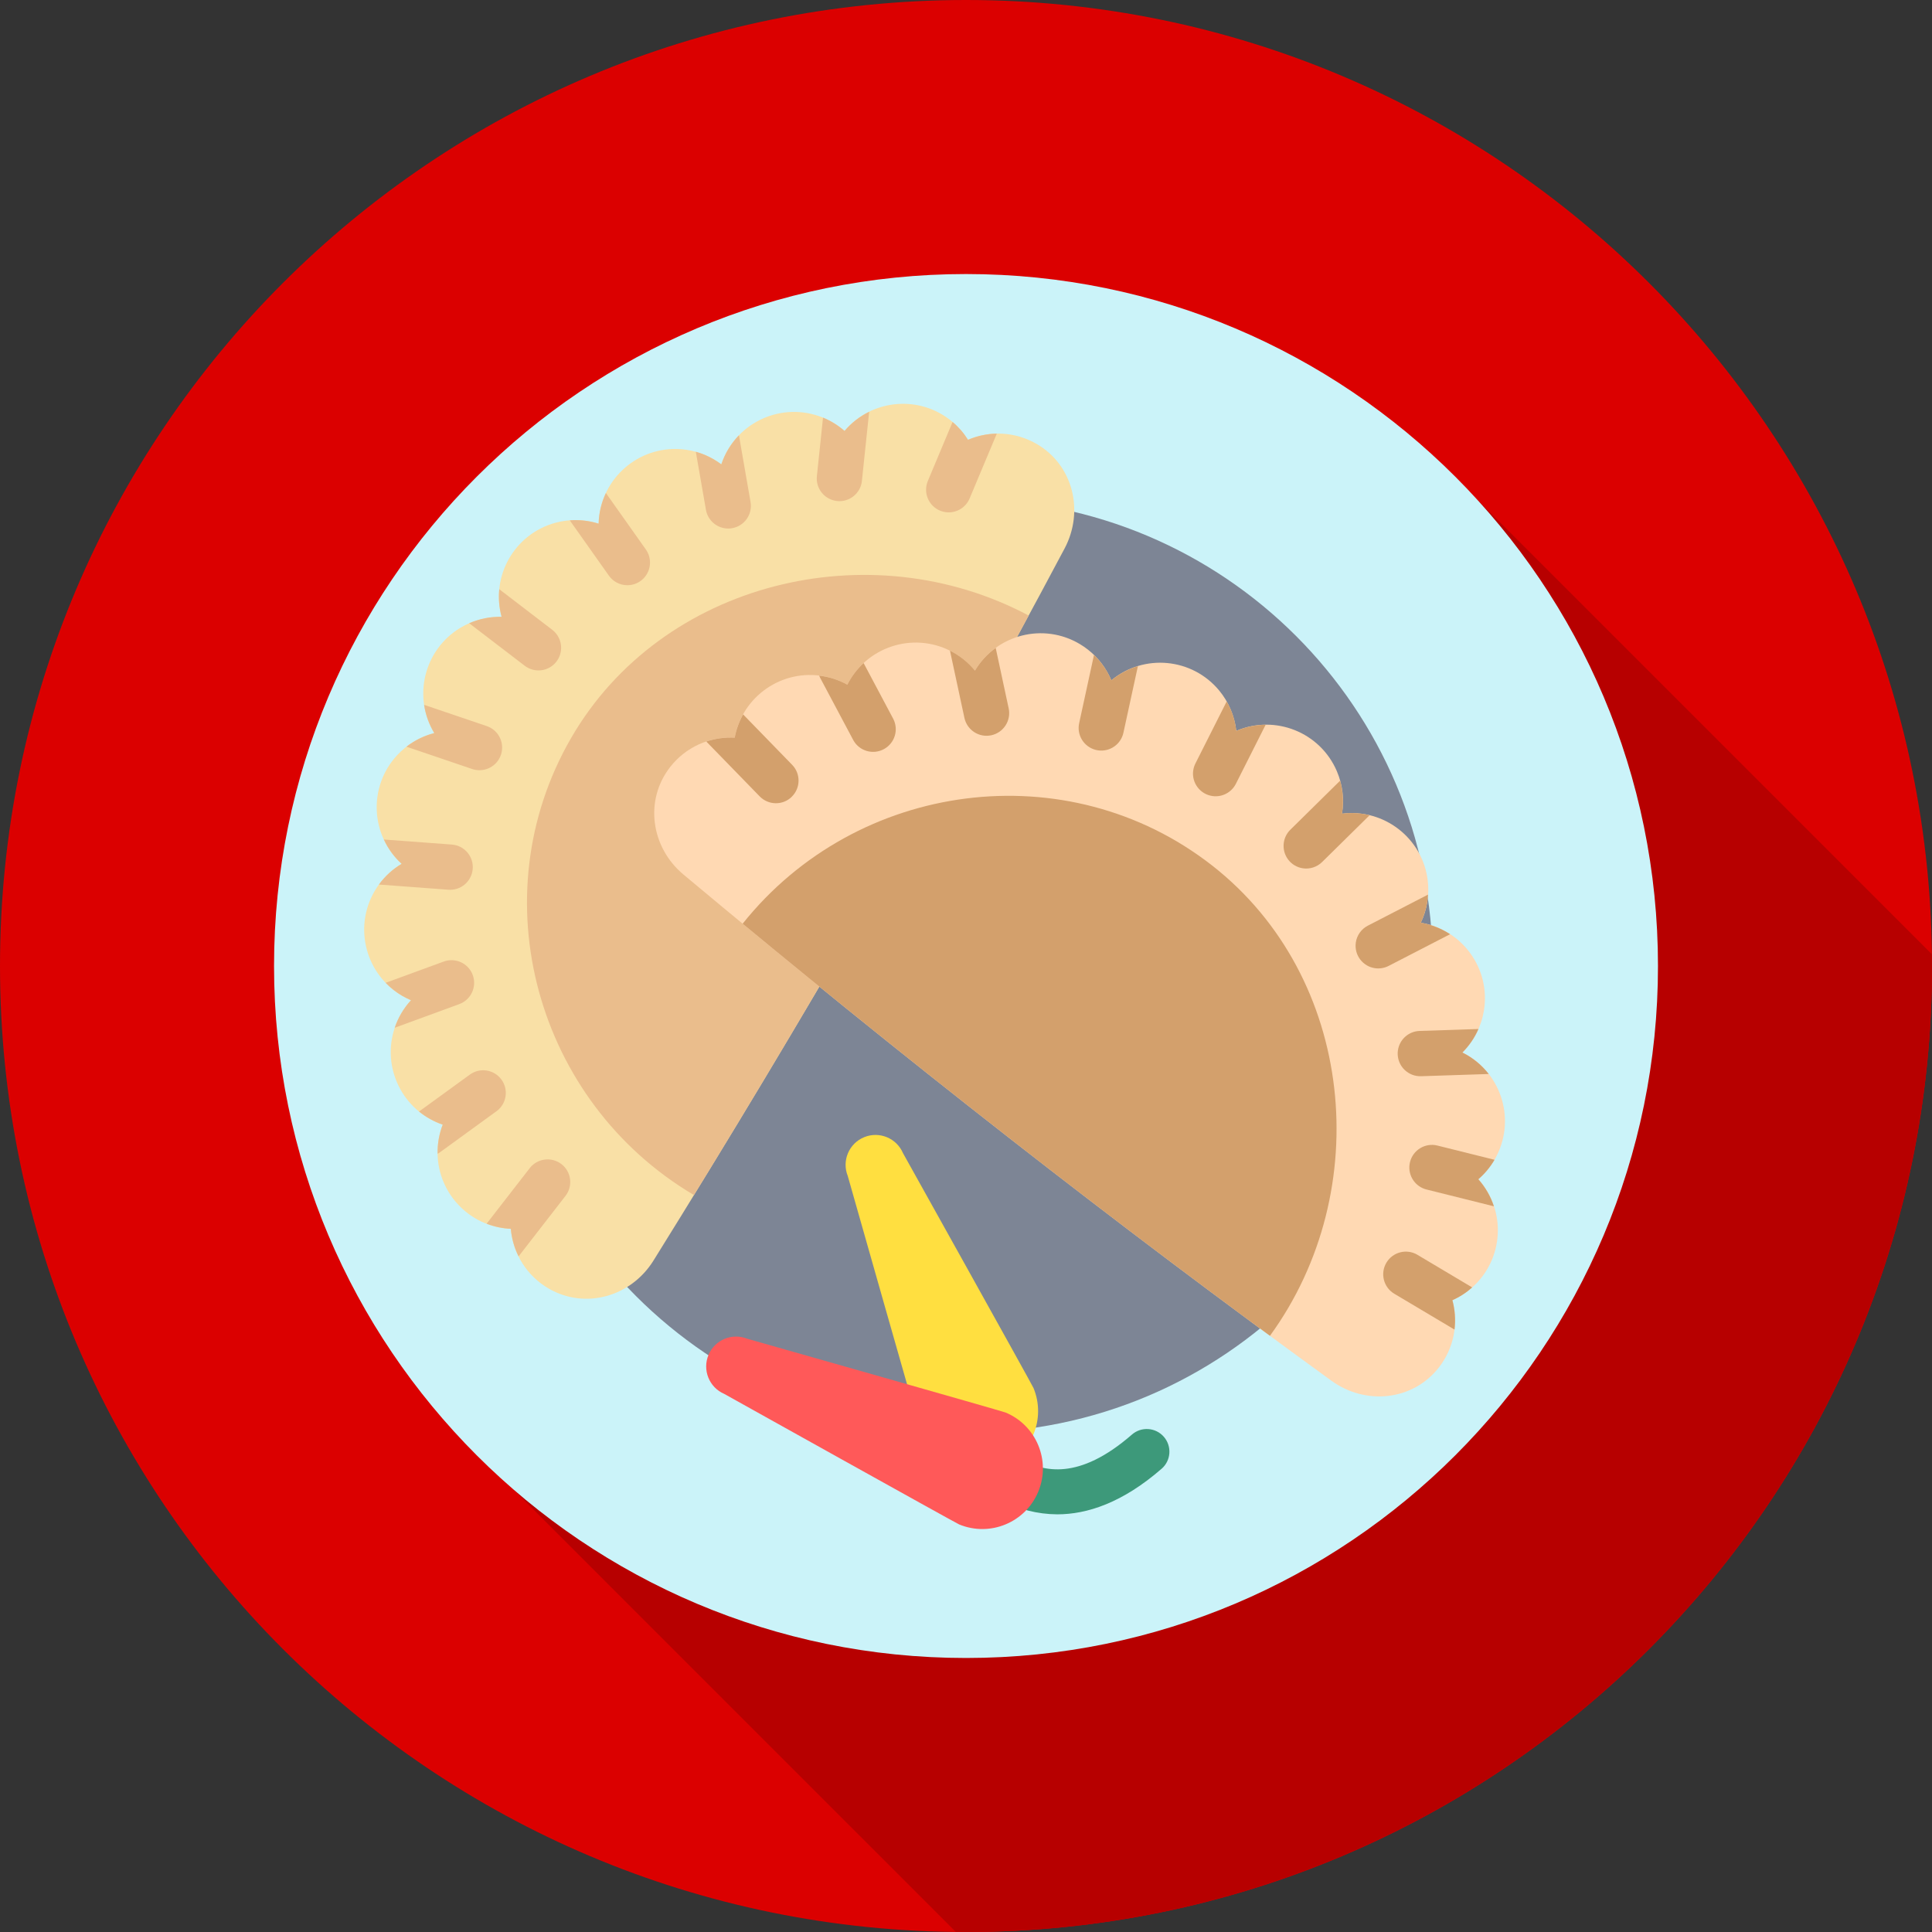
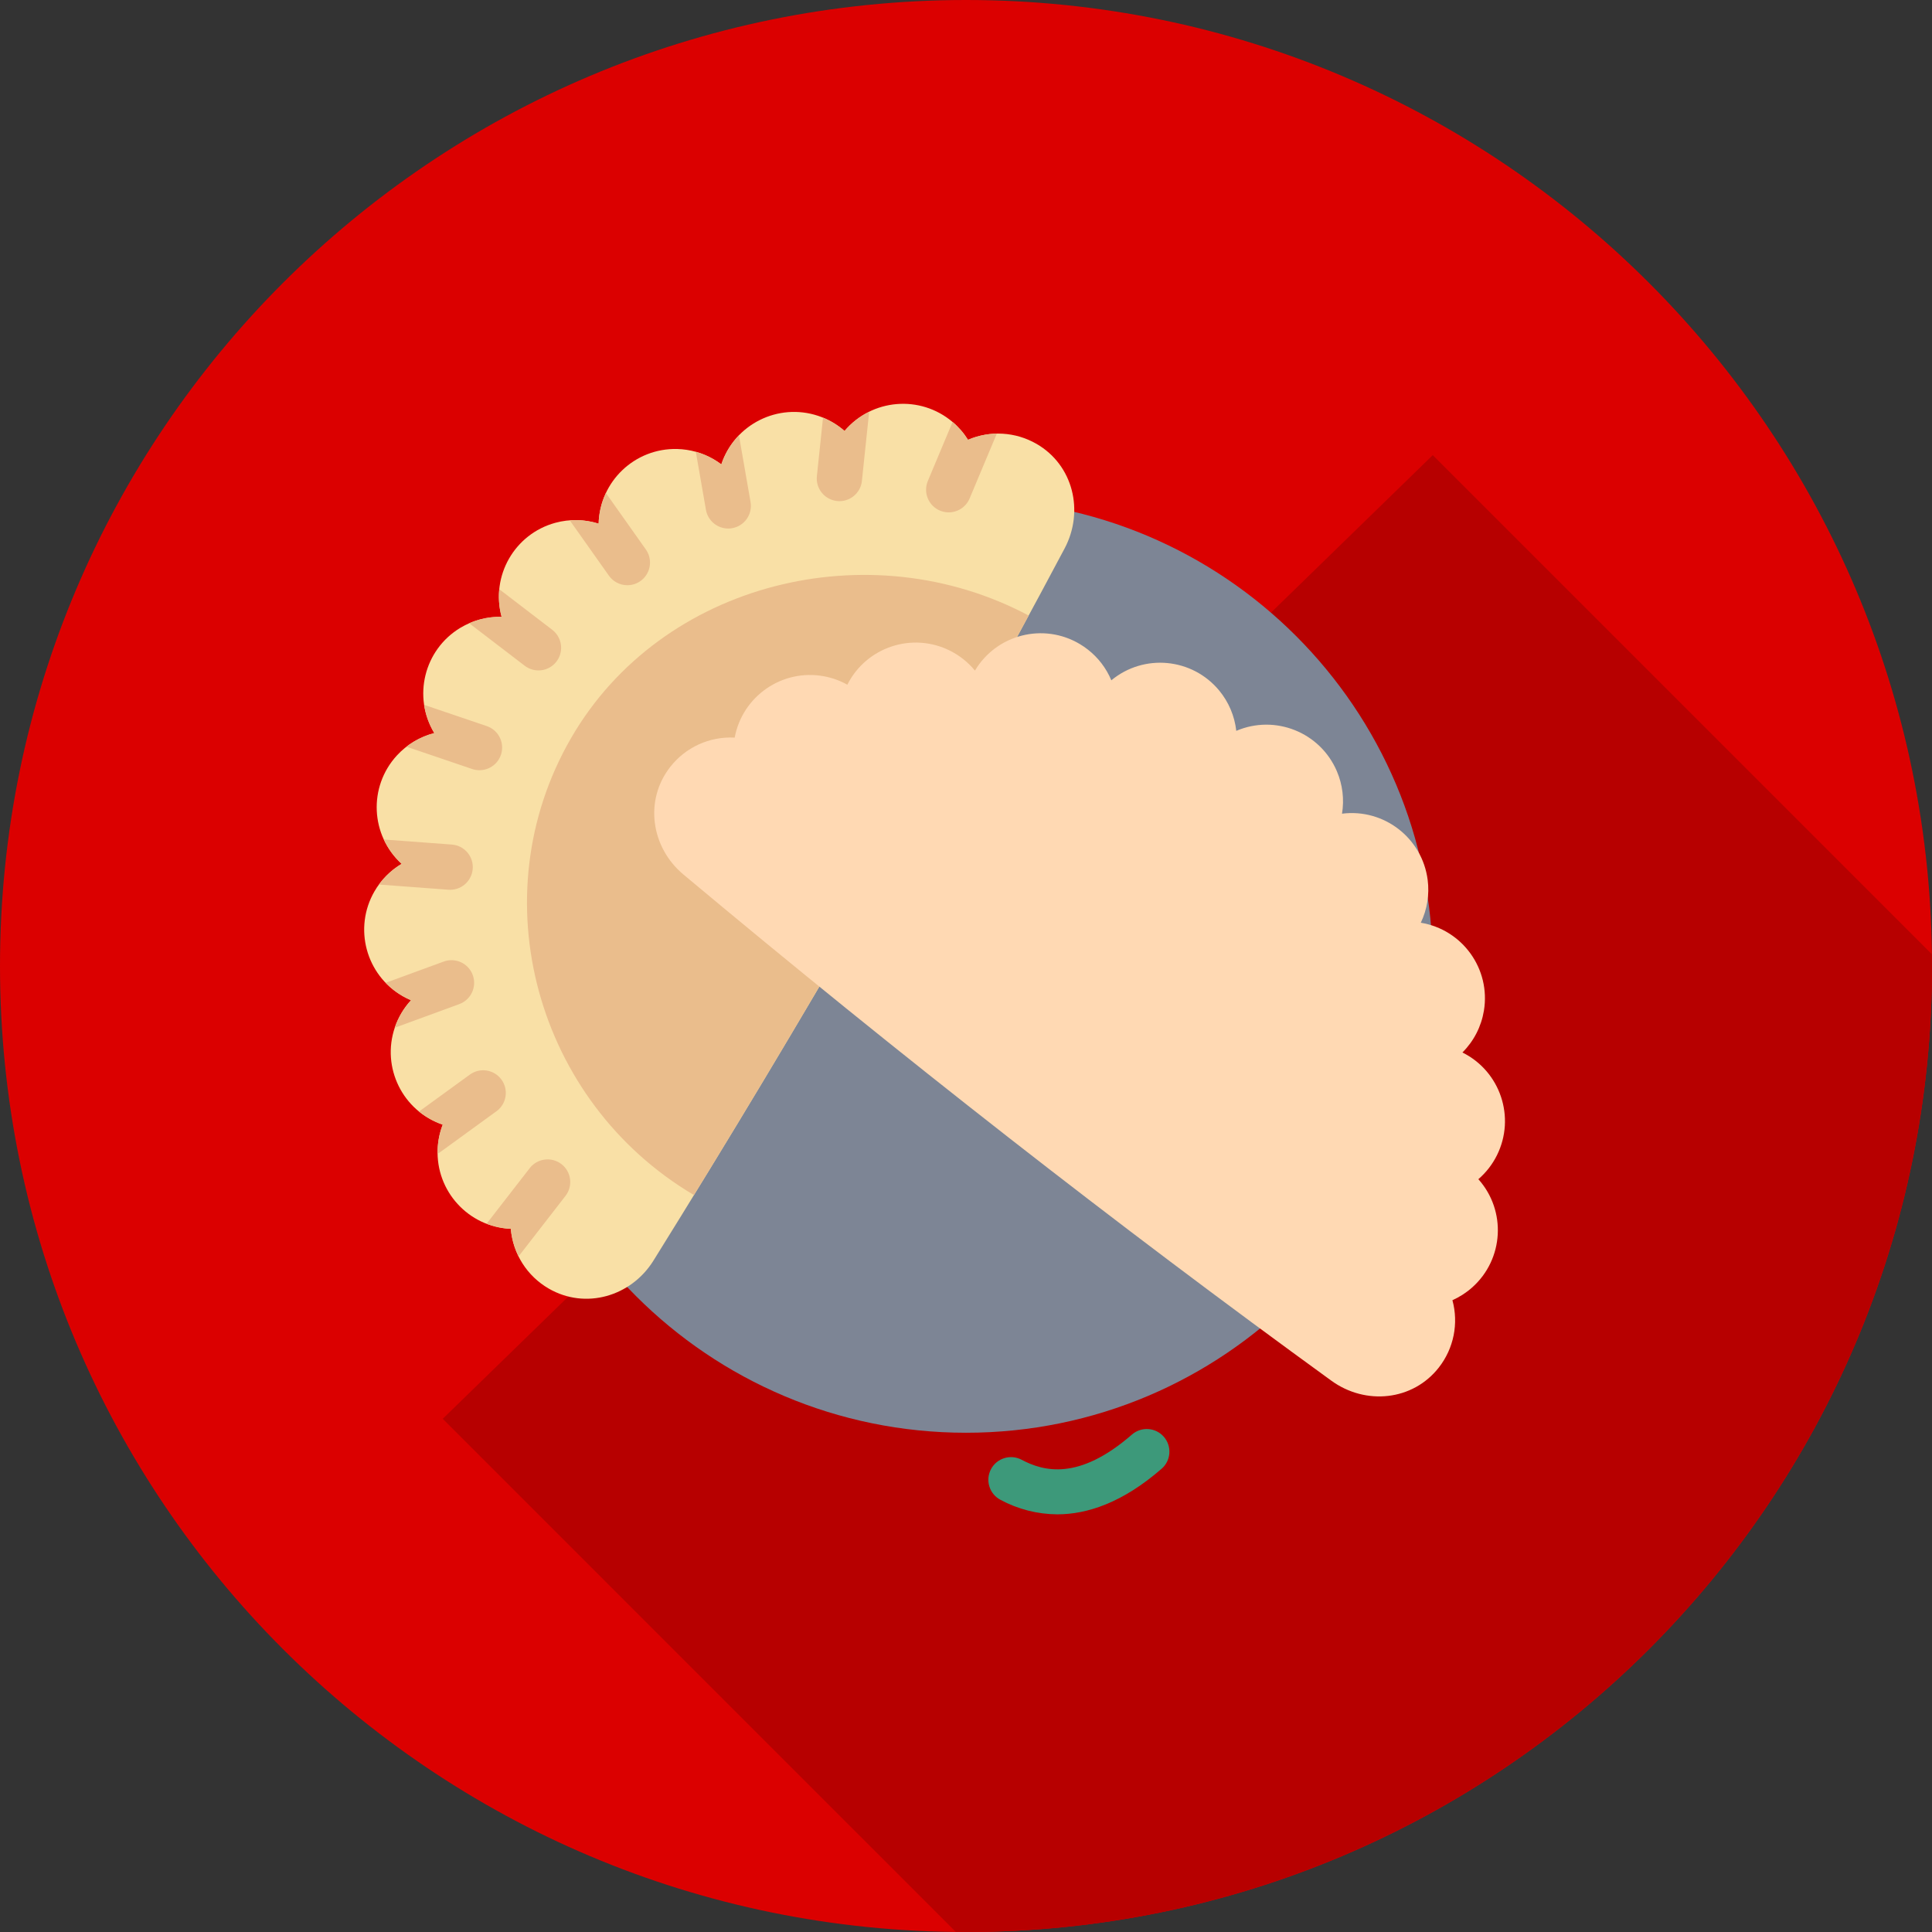
<svg xmlns="http://www.w3.org/2000/svg" id="Layer_1" data-name="Layer 1" viewBox="0 0 85.039 85.039">
  <rect x="0" y="0" width="85.039" height="85.039" fill="#333333" stroke="none" />
  <defs>
    <style> .cls-1 { fill: #cbf3f9; } .cls-2 { fill: #ff5959; } .cls-3 { fill: #ffdf40; } .cls-4 { fill: #db0000; } .cls-5 { fill: #3d997a; } .cls-6 { fill: #d3a06c; } .cls-7 { fill: #eabd8c; } .cls-8 { fill: #b70000; } .cls-9 { fill: #7d8595; } .cls-10 { fill: #f9e0a6; } .cls-11 { fill: #ffd9b3; } </style>
  </defs>
  <g id="Layer_1-2" data-name="Layer 1">
    <path class="cls-4" d="M85.039,42.52c0,23.483-19.037,42.52-42.52,42.52S0,66.003,0,42.52,19.037,0,42.52,0s42.52,19.037,42.52,42.52Z" />
    <path class="cls-8" d="M42.52,85.039c-.15,0-.3-.004-.45-.006l-22.582-22.583L63.064,20.034l21.969,21.969c.002.173.007.345.007.518,0,23.482-19.037,42.519-42.52,42.519Z" />
-     <path class="cls-1" d="M72.978,42.52c0,16.822-13.637,30.458-30.458,30.458s-30.458-13.637-30.458-30.458,13.637-30.458,30.458-30.458c16.822,0,30.458,13.636,30.458,30.458h0s0,0,0,0Z" />
    <path class="cls-9" d="M63.064,42.52c0,11.346-9.198,20.544-20.544,20.544s-20.544-9.198-20.544-20.544,9.198-20.544,20.544-20.544h0c11.346,0,20.544,9.198,20.544,20.544Z" />
-     <path class="cls-3" d="M45.489,61.09c.564,1.36-.082,2.92-1.443,3.484-1.36.564-2.92-.082-3.484-1.443-.064-.155-3.247-11.369-3.247-11.369-.271-.674.056-1.44.73-1.711.664-.267,1.419.046,1.7.704,0,0,5.679,10.18,5.743,10.335Z" />
    <path class="cls-5" d="M51.13,64.648c-1.727,1.504-3.284,2.007-4.594,2.007-.874-.005-1.733-.225-2.502-.64-.487-.258-.672-.861-.414-1.348s.861-.672,1.348-.414c.956.506,2.5.942,4.854-1.108.415-.362,1.045-.318,1.406.097s.318,1.045-.097,1.406h0Z" />
-     <path class="cls-2" d="M44.258,62.172c1.36.564,2.006,2.123,1.443,3.484s-2.123,2.006-3.484,1.443c-.155-.064-10.335-5.743-10.335-5.743-.668-.285-.978-1.058-.693-1.726.281-.658,1.036-.971,1.7-.704,0,0,11.215,3.183,11.37,3.247Z" />
    <path class="cls-10" d="M45.624,19.537c1.613.931,2.108,2.962,1.234,4.607-5.477,10.316-11.487,20.726-18.095,31.342-.984,1.582-2.993,2.166-4.607,1.234-.955-.55-1.579-1.533-1.673-2.631-1.861-.082-3.302-1.657-3.22-3.517.016-.366.092-.727.224-1.069-1.763-.599-2.707-2.514-2.108-4.277.151-.445.394-.854.712-1.199-.128-.054-.253-.116-.374-.186-1.613-.931-2.166-2.993-1.235-4.606.289-.5.701-.917,1.197-1.212-1.375-1.255-1.472-3.388-.216-4.763.443-.485,1.018-.83,1.654-.993-.963-1.594-.452-3.667,1.142-4.631.548-.331,1.18-.5,1.82-.485-.49-1.796.569-3.65,2.366-4.14.626-.171,1.287-.157,1.905.039.047-1.862,1.594-3.334,3.457-3.287.563.014,1.113.169,1.601.45.119.069.233.145.342.227.588-1.768,2.499-2.724,4.266-2.135.427.142.82.368,1.158.664,1.202-1.422,3.33-1.6,4.752-.398.267.225.497.491.682.787.977-.42,2.094-.353,3.015.179h0Z" />
    <path class="cls-7" d="M45.278,27.094c-4.541,8.413-9.452,16.916-14.733,25.508-6.941-4.103-9.453-13.11-5.413-20.107,3.981-6.895,13.155-9.126,20.146-5.401Z" />
    <path class="cls-7" d="M40.844,21.161l1.085-2.587c.266.225.495.489.679.784.401-.171.832-.264,1.268-.272l-1.194,2.846c-.208.51-.79.754-1.299.547-.51-.208-.754-.79-.547-1.299.002-.006.005-.012.008-.018h0ZM32.053,23.264c.058,0,.115-.005.172-.015.542-.094.906-.611.811-1.153,0,0,0,0,0,0l-.511-2.937c-.351.363-.616.801-.776,1.28-.109-.083-.224-.158-.342-.227-.245-.142-.507-.252-.78-.328l.445,2.554c.083.477.497.825.981.826ZM36.843,22.053c.546.058,1.037-.337,1.095-.884,0-.001,0-.002,0-.004l.319-3.041c-.416.204-.785.491-1.084.844-.281-.247-.601-.445-.947-.586l-.27,2.575c-.058.547.339,1.038.887,1.095h0ZM20.809,42.917c-.189-.517-.762-.782-1.279-.593,0,0,0,0,0,0l-2.555.936c.219.227.468.422.741.58.121.069.246.131.374.186-.321.349-.565.762-.717,1.212l2.842-1.041c.517-.189.783-.762.594-1.279,0,0,0,0,0,0ZM21.861,48.907c.442-.328.534-.953.206-1.395-.323-.436-.936-.533-1.378-.218l-2.245,1.631c.311.253.664.448,1.043.577-.158.409-.234.844-.224,1.282.027-.016.055-.03.081-.049l2.517-1.829ZM24.714,51.241c-.435-.337-1.061-.258-1.398.176,0,0,0,0,0,0l-1.897,2.446c.341.132.7.208,1.065.224.037.423.153.834.342,1.214l2.065-2.663c.337-.435.258-1.061-.177-1.398ZM21.105,33.901c.551,0,.997-.446.997-.997,0-.427-.272-.807-.677-.944l-2.758-.936c.066.44.219.862.448,1.243-.445.114-.862.318-1.226.599l2.895.983c.103.035.212.053.321.053h0ZM23.701,29.51c.551,0,.997-.445.998-.996,0-.311-.144-.604-.391-.793l-2.332-1.786c-.04.408-.005.819.102,1.214-.49-.01-.977.087-1.427.283l2.444,1.871c.174.134.387.206.606.206h0ZM19.814,39.165c.551,0,.996-.447.996-.998,0-.522-.403-.955-.923-.993l-2.991-.222c.187.405.452.769.782,1.07-.392.233-.732.544-1,.912l3.061.228c.026.002.051.003.075.003h0ZM27.615,25.759c.551,0,.996-.448.996-.998,0-.206-.064-.407-.183-.575l-1.759-2.486c-.199.422-.309.882-.32,1.349-.41-.129-.842-.178-1.27-.145l1.722,2.434c.187.265.491.422.815.421h0Z" />
    <path class="cls-11" d="M63.333,60.191c-1.147,1.468-3.226,1.675-4.733.581-9.454-6.859-18.926-14.259-28.519-22.28-1.429-1.195-1.728-3.266-.581-4.734.678-.869,1.738-1.351,2.838-1.291.34-1.831,2.1-3.04,3.931-2.7.36.067.707.192,1.027.371.838-1.663,2.866-2.331,4.528-1.493.42.212.791.509,1.089.872.952-1.598,3.019-2.121,4.617-1.168.123.073.24.154.353.242.455.355.811.821,1.033,1.353,1.435-1.187,3.56-.986,4.747.449.419.506.68,1.124.753,1.776,1.713-.732,3.695.063,4.427,1.776.252.589.331,1.238.227,1.87,1.847-.235,3.535,1.072,3.771,2.919.082.643-.023,1.296-.303,1.881,1.836.302,3.08,2.035,2.778,3.871-.115.697-.445,1.341-.946,1.84,1.669.829,2.349,2.854,1.52,4.523-.2.402-.478.761-.818,1.054,1.241,1.389,1.121,3.52-.268,4.761-.26.233-.555.423-.874.566.28,1.026.058,2.123-.597,2.961h0Z" />
    <g>
-       <path class="cls-6" d="M55.898,58.797c-7.7-5.668-15.436-11.714-23.21-18.139,5.029-6.303,14.297-7.537,20.665-2.562,6.273,4.901,7.207,14.296,2.545,20.701Z" />
-       <path class="cls-6" d="M62.39,55.232l2.41,1.435c-.259.232-.553.422-.871.563.114.421.145.86.093,1.293l-2.652-1.578c-.473-.282-.628-.894-.346-1.367s.894-.628,1.367-.346h0ZM61.53,46.235c-.008.057-.011.115-.009.172.018.55.479.982,1.029.964l2.979-.098c-.311-.398-.707-.721-1.159-.946.298-.297.538-.648.706-1.034l-2.591.085c-.484.016-.886.377-.954.856h0ZM62.063,51.147c-.009.034-.015.069-.02.104-.071.505.252.982.746,1.106l2.967.74c-.144-.44-.377-.845-.685-1.191.283-.244.524-.534.712-.857l-2.512-.626c-.534-.133-1.075.191-1.208.725h0ZM43.633,32.364c.538-.116.881-.646.765-1.184,0,0,0,0,0,0l-.571-2.661c-.369.267-.68.607-.913.999-.301-.367-.676-.666-1.1-.878l.636,2.959c.116.538.646.881,1.184.765h0ZM37.555,32.573c.263.484.868.663,1.352.4.477-.259.659-.853.409-1.335l-1.303-2.452c-.294.272-.536.595-.717.952-.383-.213-.804-.349-1.239-.399.012.029.022.059.038.087l1.461,2.747ZM34.847,35.073c.395-.384.404-1.015.02-1.409,0,0,0,0,0,0l-2.158-2.219c-.178.319-.303.665-.37,1.024-.424-.022-.848.036-1.25.17l2.35,2.415c.384.394,1.015.403,1.409.02h0ZM52.52,33.913c-.076.545.304,1.049.849,1.126.423.059.836-.157,1.029-.538l1.311-2.601c-.445.005-.884.097-1.293.271-.051-.457-.195-.898-.422-1.297l-1.376,2.73c-.049.097-.082.202-.097.31h0ZM56.508,37.093c-.078.545.301,1.05.846,1.127.308.044.619-.059.84-.277l2.092-2.061c-.398-.096-.81-.119-1.217-.068.078-.484.05-.98-.082-1.452l-2.192,2.16c-.156.154-.257.354-.287.571h0ZM47.487,31.901c-.077.545.302,1.049.848,1.127.518.073,1.004-.266,1.114-.777l.637-2.931c-.427.129-.825.341-1.169.625-.176-.42-.436-.8-.764-1.117l-.652,3c-.005.025-.01.05-.013.074h0ZM59.677,41.492c-.076.545.305,1.049.85,1.125.204.028.411-.007.594-.101l2.706-1.396c-.39-.256-.83-.428-1.291-.505.185-.388.294-.809.32-1.238l-2.649,1.367c-.288.148-.486.427-.531.748h0Z" />
-     </g>
+       </g>
  </g>
</svg>